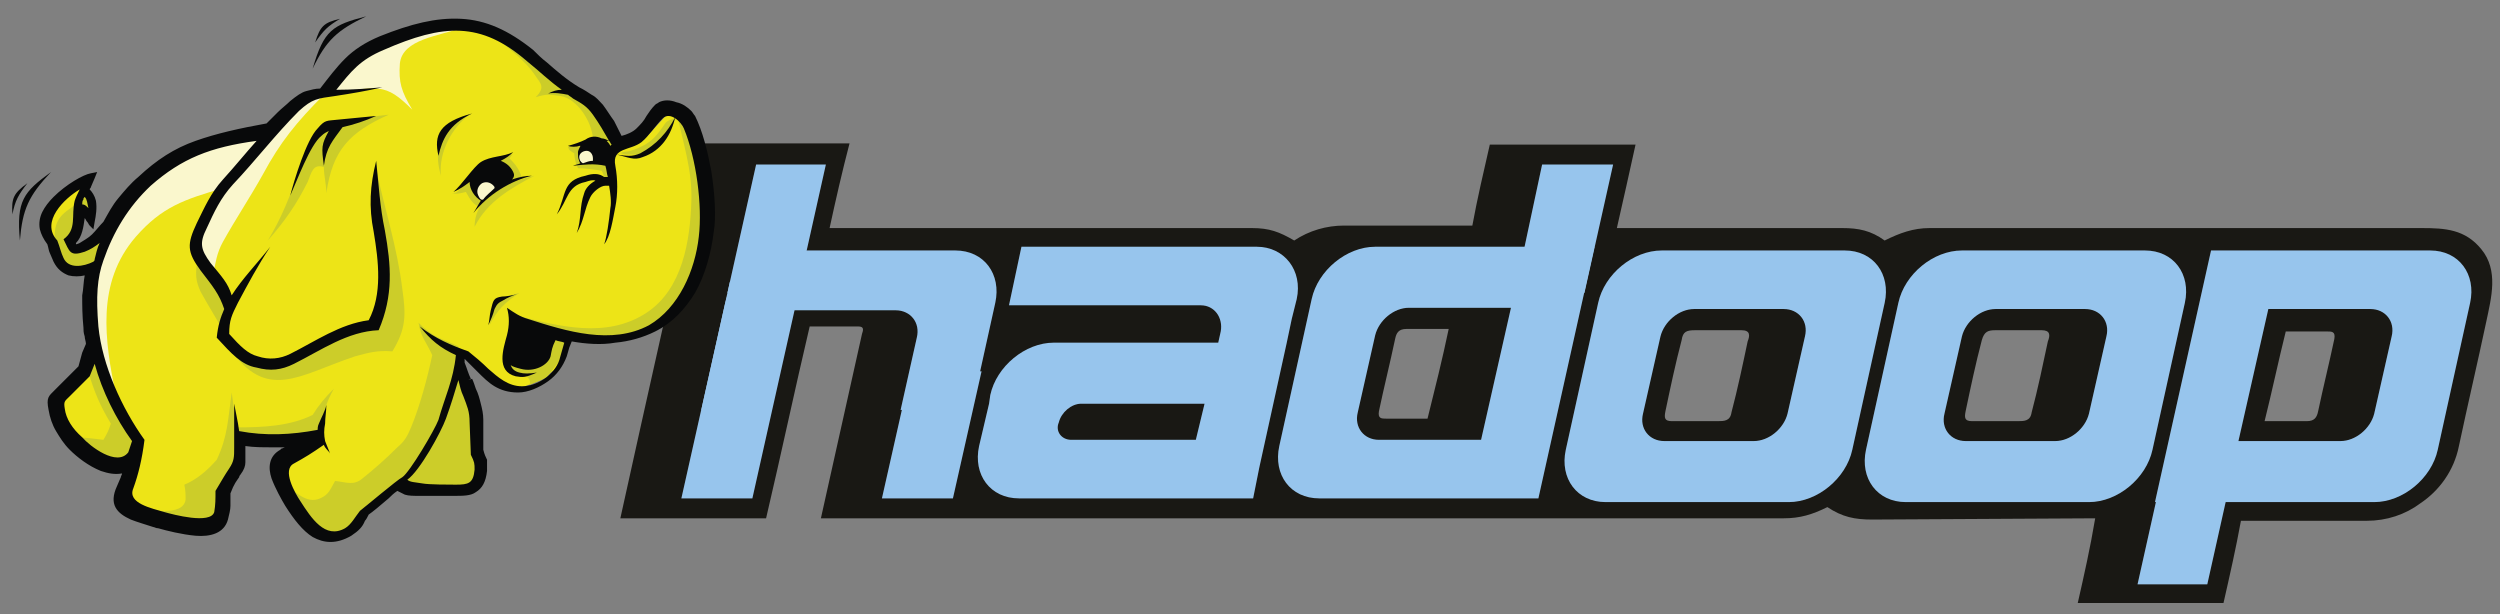
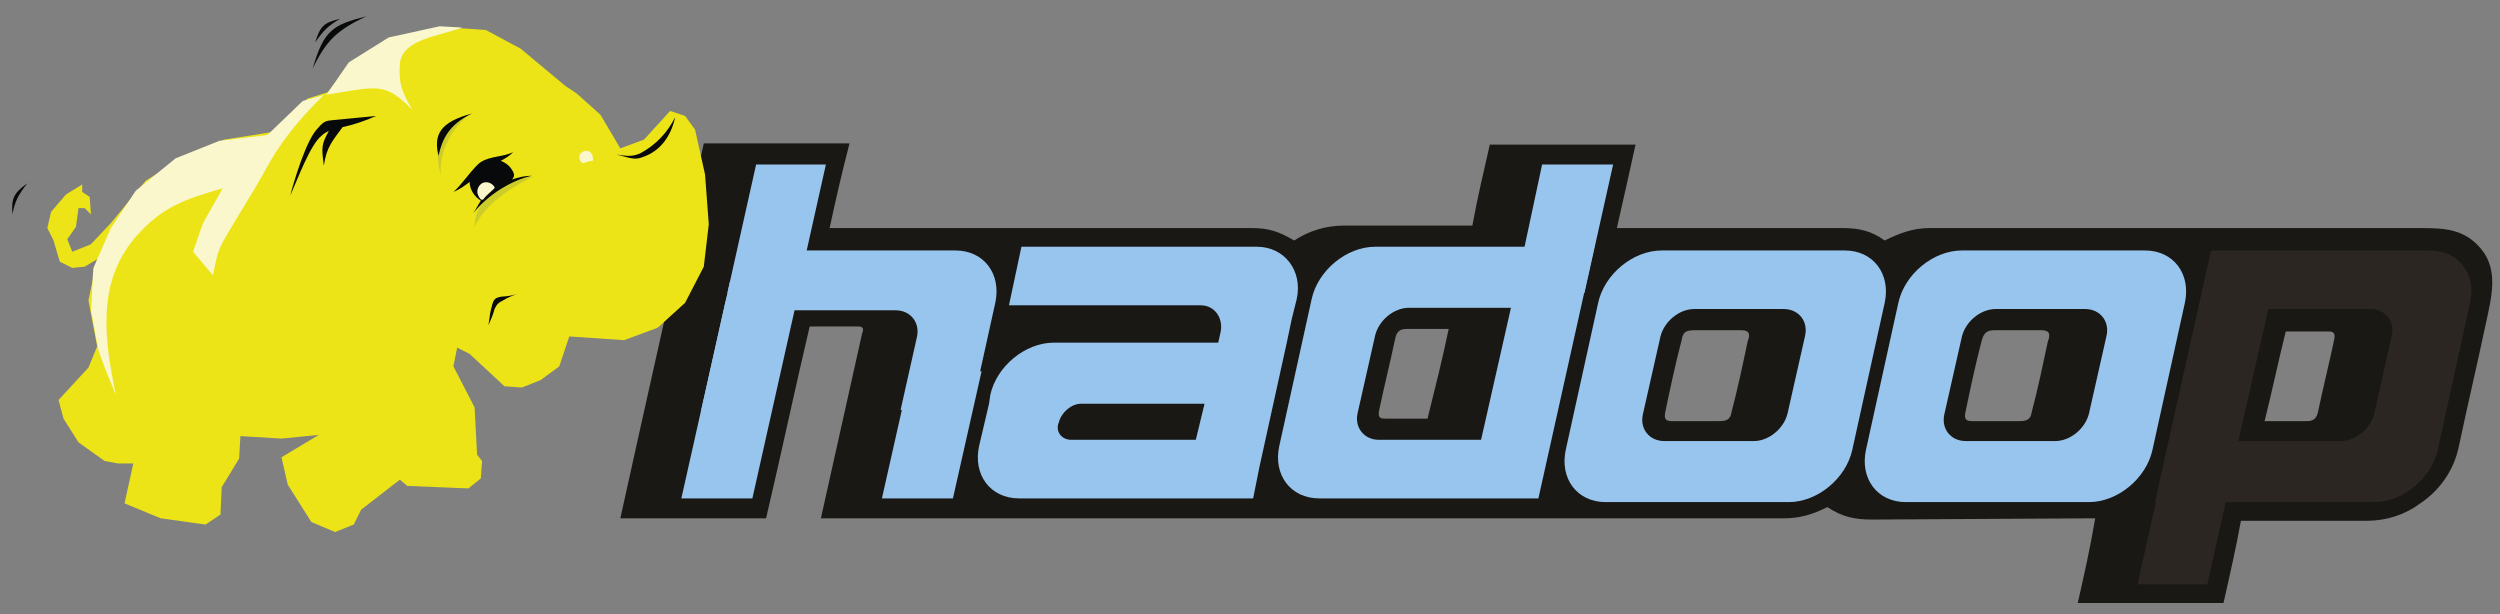
<svg xmlns="http://www.w3.org/2000/svg" width="118" height="29" viewBox="0 0 118 29" fill="none">
  <rect x="0" y="0" width="118" height="29" fill="#808080" stroke="none" />
  <path fill-rule="evenodd" clip-rule="evenodd" d="M98.07 28.462C100.363 28.462 102.656 28.462 104.949 28.462C105.243 27.168 105.537 25.875 105.772 24.581C107.712 24.581 109.77 24.581 111.71 24.581C112.651 24.581 113.533 24.287 114.238 23.758C115.12 23.17 115.826 22.23 116.061 21.054C116.472 19.113 116.943 17.114 117.354 15.174C117.589 14.057 117.942 12.764 117.119 11.764C116.355 10.823 115.414 10.765 114.297 10.765C106.536 10.765 98.834 10.765 91.073 10.765C90.309 10.765 89.662 11 88.956 11.352C88.31 10.882 87.722 10.765 86.957 10.765C83.43 10.765 79.843 10.765 76.316 10.765C76.609 9.471 76.903 8.178 77.198 6.825C74.904 6.825 72.612 6.825 70.319 6.825C70.025 8.119 69.731 9.354 69.495 10.647C67.496 10.647 65.439 10.647 63.44 10.647C62.616 10.647 61.793 10.882 61.088 11.352C60.382 10.941 59.912 10.765 59.089 10.765C52.445 10.765 45.801 10.765 39.157 10.765C39.451 9.412 39.745 8.119 40.098 6.767C37.805 6.767 35.512 6.767 33.219 6.767C31.925 12.646 30.573 18.584 29.28 24.464C31.573 24.464 33.866 24.464 36.159 24.464C36.864 21.465 37.511 18.408 38.217 15.409C38.981 15.409 39.745 15.409 40.51 15.409C40.803 15.409 40.745 15.586 40.686 15.762C40.039 18.643 39.392 21.583 38.746 24.464C53.915 24.464 69.025 24.464 84.194 24.464C84.958 24.464 85.546 24.287 86.252 23.935C86.957 24.405 87.545 24.523 88.368 24.523L98.893 24.464C98.657 25.875 98.364 27.168 98.07 28.462ZM68.378 15.527C67.731 15.527 67.026 15.527 66.379 15.527C66.026 15.527 65.909 15.703 65.85 15.997C65.615 17.114 65.321 18.29 65.086 19.407C65.027 19.76 65.203 19.76 65.439 19.76C66.085 19.76 66.732 19.76 67.379 19.76C67.731 18.349 68.084 16.938 68.378 15.527ZM80.02 15.586C80.725 15.586 81.49 15.586 82.195 15.586C82.607 15.586 82.607 15.821 82.489 16.115C82.254 17.232 82.019 18.349 81.725 19.466C81.666 19.878 81.372 19.878 81.078 19.878C80.372 19.878 79.608 19.878 78.903 19.878C78.55 19.878 78.55 19.701 78.609 19.407C78.844 18.29 79.079 17.173 79.373 16.056C79.432 15.645 79.608 15.586 80.02 15.586ZM94.189 15.586C94.895 15.586 95.6 15.586 96.365 15.586C96.776 15.586 96.776 15.821 96.659 16.115C96.423 17.232 96.188 18.349 95.894 19.466C95.835 19.878 95.541 19.878 95.247 19.878C94.542 19.878 93.778 19.878 93.072 19.878C92.719 19.878 92.719 19.701 92.778 19.407C93.013 18.29 93.248 17.173 93.542 16.056C93.66 15.645 93.836 15.586 94.189 15.586ZM106.889 19.878C107.536 19.878 108.241 19.878 108.888 19.878C109.241 19.878 109.358 19.701 109.417 19.407C109.652 18.29 109.946 17.114 110.181 15.997C110.24 15.645 110.064 15.645 109.829 15.645C109.182 15.645 108.535 15.645 107.888 15.645C107.536 17.056 107.242 18.467 106.889 19.878Z" fill="#191814" />
  <path fill-rule="evenodd" clip-rule="evenodd" d="M78.432 11.823H87.075C88.427 11.823 89.251 12.94 88.957 14.292L87.428 21.23C87.134 22.582 85.782 23.699 84.429 23.699H75.787C74.434 23.699 73.611 22.582 73.905 21.23L75.434 14.292C75.728 12.94 77.08 11.823 78.432 11.823ZM79.961 14.586H84.194C84.9 14.586 85.37 15.174 85.194 15.88L84.371 19.525C84.194 20.23 83.489 20.818 82.783 20.818H78.55C77.844 20.818 77.374 20.23 77.55 19.525L78.374 15.88C78.55 15.174 79.255 14.586 79.961 14.586Z" fill="#2B2622" />
  <path fill-rule="evenodd" clip-rule="evenodd" d="M92.602 11.823H101.245C102.597 11.823 103.42 12.94 103.126 14.292L101.597 21.23C101.303 22.582 99.951 23.699 98.599 23.699H89.956C88.604 23.699 87.781 22.582 88.075 21.23L89.603 14.292C89.897 12.94 91.249 11.823 92.602 11.823ZM94.189 14.586H98.422C99.128 14.586 99.598 15.174 99.422 15.88L98.599 19.525C98.422 20.23 97.717 20.818 97.011 20.818H92.778C92.073 20.818 91.602 20.23 91.779 19.525L92.602 15.88C92.778 15.174 93.484 14.586 94.189 14.586Z" fill="#2B2622" />
  <path fill-rule="evenodd" clip-rule="evenodd" d="M104.361 11.823H114.708C116.061 11.823 116.884 12.94 116.59 14.292L115.061 21.23C114.767 22.582 113.415 23.699 112.063 23.699H101.715L104.361 11.823ZM107.065 14.586H111.886C112.592 14.586 113.062 15.174 112.886 15.88L112.063 19.525C111.886 20.23 111.181 20.818 110.475 20.818H105.654L107.065 14.586Z" fill="#2B2622" />
  <path fill-rule="evenodd" clip-rule="evenodd" d="M100.892 27.58L102.244 21.524H105.536L104.184 27.58H100.892Z" fill="#2B2622" />
  <path fill-rule="evenodd" clip-rule="evenodd" d="M72.612 23.523H62.264C60.911 23.523 60.088 22.406 60.382 21.054L61.911 14.116C62.205 12.764 63.557 11.647 64.909 11.647H75.257L72.612 23.523ZM69.907 20.76H65.086C64.38 20.76 63.91 20.172 64.086 19.466L64.909 15.821C65.086 15.116 65.791 14.527 66.497 14.527H71.318L69.907 20.76Z" fill="#2B2622" />
  <path fill-rule="evenodd" clip-rule="evenodd" d="M76.139 7.766L74.787 13.822H71.495L72.788 7.766H76.139Z" fill="#2B2622" />
  <path fill-rule="evenodd" clip-rule="evenodd" d="M37.217 11.823H45.096C46.448 11.823 47.271 12.94 46.977 14.292L45.86 19.349H42.509L43.273 15.938C43.449 15.233 42.979 14.645 42.273 14.645H37.394C36.688 14.645 37.335 15.233 37.158 15.938L36.394 19.349H33.102L34.219 14.351C34.513 12.94 35.865 11.823 37.217 11.823Z" fill="#2B2622" />
  <path fill-rule="evenodd" clip-rule="evenodd" d="M32.161 23.523L34.454 13.293H37.805L35.512 23.523H32.161Z" fill="#2B2622" />
  <path fill-rule="evenodd" clip-rule="evenodd" d="M34.336 13.822L35.689 7.766H38.981L37.629 13.822H34.336Z" fill="#2B2622" />
  <path fill-rule="evenodd" clip-rule="evenodd" d="M41.627 23.523L42.979 17.526H46.33L44.978 23.523H41.627Z" fill="#2B2622" />
  <path fill-rule="evenodd" clip-rule="evenodd" d="M59.148 23.523H48.094C46.742 23.523 45.919 22.406 46.213 21.054L46.683 19.055L46.742 18.643C47.036 17.291 48.388 16.174 49.74 16.174H57.501L57.619 15.645C57.736 14.998 57.325 14.41 56.678 14.41H47.624L48.212 11.647H59.324C60.617 11.647 61.499 12.764 61.205 14.116L60.97 15.057L60.735 16.174L59.442 22.053L59.148 23.523ZM50.564 20.76H56.443L56.855 19.055H51.093H51.034C50.564 19.055 50.093 19.466 49.976 19.937C49.799 20.348 50.093 20.76 50.564 20.76Z" fill="#2B2622" />
  <path fill-rule="evenodd" clip-rule="evenodd" d="M78.432 11.823H87.075C88.427 11.823 89.251 12.94 88.957 14.292L87.428 21.23C87.134 22.582 85.782 23.699 84.429 23.699H75.787C74.434 23.699 73.611 22.582 73.905 21.23L75.434 14.292C75.728 12.94 77.08 11.823 78.432 11.823ZM79.961 14.586H84.194C84.9 14.586 85.37 15.174 85.194 15.88L84.371 19.525C84.194 20.23 83.489 20.818 82.783 20.818H78.55C77.844 20.818 77.374 20.23 77.55 19.525L78.374 15.88C78.55 15.174 79.255 14.586 79.961 14.586Z" fill="#97C5ED" />
  <path fill-rule="evenodd" clip-rule="evenodd" d="M92.602 11.823H101.245C102.597 11.823 103.42 12.94 103.126 14.292L101.597 21.23C101.303 22.582 99.951 23.699 98.599 23.699H89.956C88.604 23.699 87.781 22.582 88.075 21.23L89.603 14.292C89.897 12.94 91.249 11.823 92.602 11.823ZM94.189 14.586H98.422C99.128 14.586 99.598 15.174 99.422 15.88L98.599 19.525C98.422 20.23 97.717 20.818 97.011 20.818H92.778C92.073 20.818 91.602 20.23 91.779 19.525L92.602 15.88C92.778 15.174 93.484 14.586 94.189 14.586Z" fill="#97C5ED" />
-   <path fill-rule="evenodd" clip-rule="evenodd" d="M104.361 11.823H114.708C116.061 11.823 116.884 12.94 116.59 14.292L115.061 21.23C114.767 22.582 113.415 23.699 112.063 23.699H101.715L104.361 11.823ZM107.065 14.586H111.886C112.592 14.586 113.062 15.174 112.886 15.88L112.063 19.525C111.886 20.23 111.181 20.818 110.475 20.818H105.654L107.065 14.586Z" fill="#97C5ED" />
-   <path fill-rule="evenodd" clip-rule="evenodd" d="M100.892 27.58L102.244 21.524H105.536L104.184 27.58H100.892Z" fill="#97C5ED" />
  <path fill-rule="evenodd" clip-rule="evenodd" d="M72.612 23.523H62.264C60.911 23.523 60.088 22.406 60.382 21.054L61.911 14.116C62.205 12.764 63.557 11.647 64.909 11.647H75.257L72.612 23.523ZM69.907 20.76H65.086C64.38 20.76 63.91 20.172 64.086 19.466L64.909 15.821C65.086 15.116 65.791 14.527 66.497 14.527H71.318L69.907 20.76Z" fill="#97C5ED" />
  <path fill-rule="evenodd" clip-rule="evenodd" d="M76.139 7.766L74.787 13.822H71.495L72.788 7.766H76.139Z" fill="#97C5ED" />
  <path fill-rule="evenodd" clip-rule="evenodd" d="M37.217 11.823H45.096C46.448 11.823 47.271 12.94 46.977 14.292L45.86 19.349H42.509L43.273 15.938C43.449 15.233 42.979 14.645 42.273 14.645H37.394C36.688 14.645 37.335 15.233 37.158 15.938L36.394 19.349H33.102L34.219 14.351C34.513 12.94 35.865 11.823 37.217 11.823Z" fill="#97C5ED" />
  <path fill-rule="evenodd" clip-rule="evenodd" d="M32.161 23.523L34.454 13.293H37.805L35.512 23.523H32.161Z" fill="#97C5ED" />
  <path fill-rule="evenodd" clip-rule="evenodd" d="M34.336 13.822L35.689 7.766H38.981L37.629 13.822H34.336Z" fill="#97C5ED" />
  <path fill-rule="evenodd" clip-rule="evenodd" d="M41.627 23.523L42.979 17.526H46.33L44.978 23.523H41.627Z" fill="#97C5ED" />
  <path fill-rule="evenodd" clip-rule="evenodd" d="M59.148 23.523H48.094C46.742 23.523 45.919 22.406 46.213 21.054L46.683 19.055L46.742 18.643C47.036 17.291 48.388 16.174 49.74 16.174H57.501L57.619 15.645C57.736 14.998 57.325 14.41 56.678 14.41H47.624L48.212 11.647H59.324C60.617 11.647 61.499 12.764 61.205 14.116L60.97 15.057L60.735 16.174L59.442 22.053L59.148 23.523ZM50.564 20.76H56.443L56.855 19.055H51.093H51.034C50.564 19.055 50.093 19.466 49.976 19.937C49.799 20.348 50.093 20.76 50.564 20.76Z" fill="#97C5ED" />
  <path d="M12.817 6.237L10.583 6.59L8.584 7.472L6.879 8.53L5.232 10.53L4.292 11.529L3.41 11.882L3.175 11.294L3.586 10.706L3.704 9.824H3.998L4.292 10.118L4.233 9.295L3.88 9.06V8.707L3.116 9.177L2.41 10L2.234 10.765L2.528 11.353L2.822 12.352L3.41 12.646L3.998 12.587L4.586 12.235L4.174 14.175L4.586 16.35L4.174 17.35L2.763 18.878L2.998 19.76L3.704 20.877L4.938 21.759L5.585 21.877H6.291L5.879 23.758L7.584 24.464L9.701 24.758L10.406 24.287L10.465 22.994L11.288 21.642L11.347 20.583L13.287 20.701L15.051 20.525L13.287 21.583L13.581 22.876L14.698 24.64L15.816 25.111L16.697 24.758L17.05 24.052L18.873 22.641L19.226 22.935L22.107 23.053L22.694 22.582L22.753 21.759L22.518 21.465L22.401 19.231L21.401 17.291L21.577 16.409L22.165 16.703L23.811 18.232L24.635 18.29L25.517 17.938L26.398 17.291L26.869 15.88L29.456 16.056L31.043 15.468L32.337 14.292L33.219 12.587L33.454 10.588L33.278 8.236L32.807 6.12L32.337 5.473L31.631 5.238L30.397 6.59L29.279 7.002L28.339 5.414L27.222 4.415L26.692 4.062L24.576 2.298L22.93 1.416L21.225 1.299L19.284 1.651L17.579 2.298L16.403 3.239L15.463 4.356L14.522 4.65L12.817 6.237Z" fill="#EDE417" />
  <path d="M6.409 11.176C4.527 13.352 4.939 16.056 5.468 18.643C5.174 17.938 4.88 17.232 4.645 16.526L4.292 14.645C4.351 13.998 4.351 13.293 4.41 12.646L5.233 10.765L6.409 9.001L8.29 7.472L10.348 6.649L12.758 6.355L10.524 8.883C8.702 9.412 7.643 9.765 6.409 11.176Z" fill="#FAF7CD" />
  <path d="M15.286 4.474C13.993 5.767 13.228 6.708 12.405 8.237C11.817 9.295 11.112 10.353 10.524 11.412C10.23 11.941 10.171 12.411 10.053 12.999L9.113 11.882C9.289 11.412 9.407 11 9.583 10.53L11.112 7.825L14.287 4.768C14.639 4.65 14.992 4.591 15.286 4.474ZM21.812 1.299C20.754 1.71 18.99 1.828 18.873 3.004C18.814 3.886 18.931 4.297 19.461 5.179C18.167 3.886 17.873 4.062 15.404 4.474L16.462 2.945L18.344 1.769L20.754 1.24L21.812 1.299Z" fill="#FAF7CD" />
-   <path d="M24.693 17.644C25.046 17.879 25.046 17.996 24.987 18.173C25.281 18.055 25.517 17.938 25.811 17.82L26.34 17.114L26.751 16.115L26.222 15.703L23.988 15.997C23.929 16.174 23.87 16.291 23.811 16.468C23.811 16.703 23.87 16.879 23.87 17.114C23.929 17.232 23.988 17.35 24.105 17.467C24.223 17.526 24.341 17.585 24.458 17.644C24.517 17.644 24.635 17.644 24.693 17.644ZM24.517 13.822C23.4 14.116 23.4 14.234 23.106 15.351C23.459 14.645 23.811 14.292 24.517 13.822ZM31.925 5.532C31.749 5.65 31.514 5.65 31.396 5.826C31.102 6.237 30.926 6.531 30.455 6.825C30.22 6.943 29.985 7.061 29.75 7.119C29.573 7.178 29.456 7.119 29.279 7.237C29.397 7.237 29.456 7.296 29.573 7.296H30.22L31.043 6.825L31.514 6.355L31.925 5.532ZM14.11 8.06C13.699 9.236 13.287 10.294 12.64 11.353C13.464 10.412 13.993 9.648 14.522 8.589C14.698 8.178 14.757 7.707 15.286 7.884C15.286 8.295 15.404 8.707 15.404 9.118C15.698 7.061 16.521 6.237 18.344 5.414L16.756 5.591L15.286 5.944L14.581 7.002L14.11 8.06ZM17.756 8.001C18.167 9.883 18.755 11.705 18.99 13.646C19.167 14.88 19.167 15.527 18.52 16.585C17.814 16.527 17.403 16.644 16.756 16.82C14.11 17.703 12.582 18.996 10.818 16.409L12.523 17.232C12.934 17.173 13.346 17.056 13.758 16.997C14.463 16.585 15.169 16.174 15.933 15.762L17.638 15.409L18.167 13.117L17.756 10.118C17.756 9.648 17.697 9.177 17.697 8.707C17.697 8.413 17.697 8.237 17.756 8.001ZM22.342 19.701C22.107 21.23 22.871 22.053 22.577 22.524C22.518 22.641 22.4 22.876 22.224 22.935C21.754 23.17 21.107 22.876 21.048 22.994H19.52L18.931 22.759L19.872 21.642C20.166 20.995 20.46 20.289 20.813 19.643L21.401 17.585H21.695L22.342 19.701Z" fill="#CCCD29" />
-   <path d="M19.755 15.233C19.872 15.939 20.108 16.115 20.402 16.762C20.166 17.879 19.814 19.172 19.402 20.172C19.226 20.583 19.108 20.819 18.755 21.113C18.226 21.642 17.697 22.112 17.109 22.582C16.698 22.935 16.345 22.759 15.816 22.7C15.58 23.111 15.522 23.347 15.11 23.523C14.463 23.817 13.875 23.17 13.405 22.759C13.758 23.347 14.111 23.876 14.522 24.464C14.757 24.699 15.051 24.934 15.287 25.169L15.933 25.287L16.756 24.758C16.933 24.464 17.05 24.17 17.227 23.935C17.521 23.7 17.873 23.464 18.167 23.229C18.579 22.876 18.932 22.582 19.343 22.23L20.049 21.171L20.696 19.937C20.99 19.113 21.284 18.232 21.578 17.35C21.578 16.997 21.636 16.703 21.636 16.35C21.284 16.174 20.931 16.056 20.578 15.88C20.284 15.703 19.99 15.468 19.755 15.233ZM11.23 20.172C12.405 20.172 13.699 20.113 14.757 19.584C15.051 19.113 15.345 18.761 15.757 18.349C15.404 18.996 15.287 19.349 15.228 20.113L14.875 20.642C13.993 20.642 13.052 20.701 12.17 20.701C11.876 20.642 11.582 20.642 11.288 20.583C11.23 20.524 11.23 20.524 11.171 20.466C11.23 20.407 11.23 20.289 11.23 20.172ZM11.053 19.349L10.936 18.526C10.759 19.76 10.759 20.583 10.23 21.7C9.819 22.171 9.289 22.641 8.701 22.876C8.76 23.17 8.76 23.347 8.76 23.582C8.643 24.405 7.055 24.052 6.408 23.993L9.583 24.817L10.289 24.523C10.348 24.052 10.465 23.582 10.524 23.17L11.171 21.936L11.288 21.171L11.053 19.349ZM9.289 12.411C9.231 12.999 9.231 13.234 9.466 13.763C9.819 14.41 10.23 15.057 10.583 15.703L10.7 14.351C10.23 13.763 9.76 13.058 9.289 12.411ZM4.468 16.938C4.351 17.173 4.292 17.35 4.174 17.585C4.468 18.526 4.703 19.113 5.233 19.995C5.115 20.348 5.056 20.466 4.88 20.76C4.409 20.701 3.998 20.642 3.528 20.642C4.057 21.054 4.586 21.465 5.115 21.877C5.35 21.818 5.644 21.759 5.879 21.759L6.644 20.995L5.468 19.231C5.115 18.467 4.762 17.702 4.468 16.938ZM31.925 5.238C32.219 6.708 32.69 8.001 32.631 9.53C32.572 11.353 32.219 13.646 30.514 14.763C28.633 15.997 26.399 15.409 24.341 14.88L26.869 15.939C27.633 15.997 28.456 15.997 29.221 16.056C29.75 15.88 30.279 15.762 30.808 15.586C31.22 15.233 31.631 14.88 32.043 14.527L32.984 12.528L33.336 10.236C33.219 9.471 33.16 8.707 33.042 8.001L32.513 5.767C32.396 5.591 32.16 5.414 31.925 5.238ZM3.704 9.589C2.822 10.118 2.528 10.412 2.587 11.411L2.822 12.352L3.234 12.587L3.704 12.705L4.527 12.528C4.645 12.117 4.821 11.646 4.939 11.235L3.763 11.823H3.469C3.351 11.646 3.292 11.529 3.175 11.353L3.528 10.823L3.704 9.824C3.763 9.824 3.88 9.883 3.939 9.883C4.057 9.941 4.115 10.059 4.233 10.118L4.174 9.589L3.998 9.236C3.939 9.177 3.88 9.118 3.821 9.06L3.704 9.589ZM22.989 1.416C23.753 2.122 24.694 2.71 25.282 3.592C25.517 3.944 25.752 4.121 25.282 4.591C25.811 4.415 25.987 4.474 26.457 4.532C27.222 4.65 27.927 5.708 27.986 6.531C27.986 6.59 27.751 6.767 27.163 6.943C27.163 6.943 26.81 6.884 26.81 6.943C26.869 7.119 26.928 7.119 27.104 7.237C27.104 7.413 27.163 7.707 27.281 7.942C27.633 7.942 28.045 8.001 28.398 8.06C28.515 8.236 28.515 8.472 28.515 8.648L28.927 8.589C28.868 8.236 28.868 7.942 28.809 7.59C28.927 7.355 29.044 7.178 29.162 6.943L28.633 5.708C28.28 5.356 27.927 5.062 27.575 4.709H27.457C27.045 4.474 26.693 4.238 26.281 4.003L24.341 2.416L22.989 1.416ZM24.223 7.237C24.165 7.296 24.106 7.413 24.047 7.472C24.341 7.766 24.517 8.001 24.635 8.413C24.282 8.589 23.929 8.766 23.576 8.942L22.695 9.824C22.283 9.589 22.224 9.471 21.989 9.06C21.754 9.118 21.578 9.177 21.342 9.118C21.46 9.118 21.519 9.118 21.636 9.001L22.224 8.413C22.577 8.178 22.93 7.884 23.224 7.649L23.87 7.413C23.988 7.355 24.165 7.296 24.223 7.237Z" fill="#CCCD29" />
  <path d="M25.223 8.295C24.106 8.883 22.988 9.53 22.401 10.706C22.401 9.236 23.929 8.589 25.223 8.295ZM22.165 5.414C21.342 6.002 20.696 7.178 20.813 8.295C20.519 7.296 20.637 6.355 21.46 5.708C21.578 5.65 21.754 5.591 21.871 5.473C21.989 5.473 22.107 5.414 22.165 5.414Z" fill="#CCCD29" />
-   <path d="M33.571 8.06C33.395 7.119 33.16 6.179 32.807 5.473C32.748 5.414 32.689 5.297 32.631 5.238C32.454 5.062 32.219 4.885 31.925 4.826C31.631 4.709 31.337 4.709 31.102 4.826C31.043 4.885 30.984 4.885 30.926 4.944C30.749 5.12 30.632 5.297 30.514 5.473C30.396 5.708 30.22 5.885 30.044 6.061C29.867 6.237 29.573 6.355 29.338 6.414C29.221 6.179 29.103 5.943 28.985 5.708C28.809 5.473 28.633 5.179 28.456 4.944C28.28 4.768 28.162 4.591 27.927 4.474C27.751 4.356 27.574 4.238 27.339 4.121C26.751 3.768 26.281 3.356 25.811 2.945C25.575 2.769 25.34 2.533 25.164 2.357C23.988 1.416 22.93 0.946 21.754 0.887C20.578 0.828 19.402 1.122 17.932 1.71C17.226 2.004 16.697 2.357 16.286 2.769C15.874 3.18 15.521 3.65 15.11 4.18C14.875 4.18 14.698 4.238 14.463 4.297C14.228 4.356 13.993 4.532 13.699 4.768C13.522 4.944 13.287 5.12 13.111 5.297C12.934 5.473 12.758 5.649 12.582 5.826C11.288 6.061 10.23 6.296 9.23 6.649C8.231 7.002 7.408 7.531 6.526 8.354C6.173 8.648 5.879 9.001 5.585 9.354C5.291 9.706 5.115 10.059 4.88 10.471C4.703 10.647 4.527 10.882 4.35 11.059C4.174 11.235 3.939 11.352 3.762 11.47C3.645 11.529 3.586 11.529 3.586 11.529C3.586 11.529 3.586 11.529 3.586 11.47C3.88 11.176 3.939 10.706 3.998 10.294C4.056 10.353 4.056 10.412 4.115 10.471C4.174 10.529 4.174 10.588 4.233 10.647L4.409 10.823L4.468 10.471C4.527 10.177 4.586 9.824 4.527 9.471C4.468 9.236 4.35 9.06 4.233 8.942C4.233 8.883 4.292 8.883 4.292 8.824C4.35 8.707 4.409 8.53 4.468 8.413L4.586 8.119L4.292 8.178C3.939 8.236 3.116 8.707 2.528 9.295C2.293 9.53 2.116 9.765 1.999 10C1.881 10.235 1.822 10.529 1.881 10.823C1.94 11.059 2.057 11.294 2.234 11.529C2.293 11.705 2.293 11.823 2.351 11.941C2.41 12.058 2.469 12.235 2.528 12.352C2.704 12.705 2.939 12.881 3.233 12.999C3.468 13.058 3.762 13.058 3.998 12.999C3.939 13.293 3.939 13.646 3.88 13.94C3.88 14.41 3.88 14.88 3.939 15.468C3.939 15.586 3.939 15.703 3.998 15.88C3.998 15.997 4.056 16.115 4.056 16.233C3.998 16.35 3.939 16.526 3.88 16.644L3.704 17.291L3.175 17.82C2.998 17.996 2.881 18.114 2.704 18.29C2.704 18.29 2.645 18.349 2.587 18.408C2.293 18.702 2.175 18.761 2.293 19.349C2.351 19.701 2.469 20.054 2.645 20.348C2.822 20.642 2.998 20.936 3.292 21.23C3.645 21.583 4.174 21.994 4.762 22.23C5.115 22.347 5.409 22.406 5.761 22.347C5.761 22.406 5.703 22.465 5.703 22.523C5.644 22.641 5.585 22.817 5.526 22.935C5.115 23.817 5.526 24.229 6.173 24.523C6.467 24.64 6.879 24.758 7.231 24.875C7.29 24.875 7.349 24.934 7.467 24.934C7.878 25.052 8.584 25.228 9.23 25.287C9.936 25.346 10.583 25.169 10.759 24.523C10.818 24.287 10.877 24.052 10.877 23.876C10.877 23.699 10.877 23.523 10.877 23.288C11.053 22.817 11.171 22.7 11.288 22.523C11.288 22.465 11.347 22.406 11.347 22.406C11.523 22.171 11.582 21.994 11.582 21.818C11.582 21.642 11.582 21.465 11.582 21.171C11.582 21.171 11.582 21.113 11.582 21.054C11.994 21.113 12.405 21.113 12.817 21.113C13.052 21.113 13.228 21.113 13.464 21.113C13.405 21.113 13.346 21.171 13.287 21.171L13.228 21.23C12.699 21.524 12.64 22.053 12.817 22.582C12.993 23.053 13.287 23.582 13.464 23.876C13.875 24.523 14.287 25.052 14.757 25.346C15.286 25.64 15.874 25.698 16.58 25.287C16.933 25.052 17.109 24.875 17.226 24.581C17.285 24.523 17.344 24.405 17.403 24.287C17.579 24.17 17.932 23.876 18.343 23.523C18.461 23.405 18.579 23.288 18.755 23.17C18.873 23.229 18.99 23.288 19.108 23.347C19.284 23.405 19.519 23.405 19.813 23.405C20.049 23.405 20.695 23.405 21.107 23.405C21.224 23.405 21.342 23.405 21.401 23.405C21.871 23.405 22.224 23.405 22.459 23.229C22.753 23.053 22.93 22.759 22.988 22.23C22.988 21.994 22.988 21.877 22.988 21.7C22.93 21.583 22.871 21.465 22.812 21.23C22.812 20.995 22.812 20.76 22.812 20.524C22.812 20.289 22.812 20.054 22.812 19.819C22.812 19.525 22.753 19.29 22.694 19.055C22.636 18.82 22.577 18.584 22.459 18.349C22.4 18.173 22.342 17.996 22.283 17.879L22.106 17.938L22.224 17.879C22.106 17.644 22.048 17.408 21.93 17.114C21.93 17.056 21.93 16.997 21.93 16.938L22.165 17.173L22.518 17.526C22.812 17.82 23.047 18.055 23.341 18.232C23.635 18.408 23.988 18.526 24.458 18.526C24.928 18.526 25.458 18.29 25.869 17.996C26.281 17.702 26.575 17.291 26.751 16.82L26.869 16.409L26.986 16.115C27.633 16.233 28.397 16.291 29.044 16.174C29.691 16.115 30.338 15.938 30.926 15.645C31.749 15.233 32.337 14.586 32.807 13.822C33.277 12.999 33.571 11.941 33.689 10.941C33.806 10.294 33.748 9.177 33.571 8.06ZM24.928 15.057C24.517 14.939 24.282 14.763 23.929 14.527C24.047 14.939 24.047 15.351 23.929 15.821C23.753 16.468 23.4 17.526 24.341 17.761C24.693 17.82 24.811 17.82 25.34 17.585C24.928 17.644 24.752 17.644 24.517 17.585C24.282 17.526 24.164 17.408 24.105 17.232C24.164 17.291 24.341 17.35 24.576 17.408C25.223 17.585 25.869 17.232 25.987 16.82C26.046 16.526 26.046 16.409 26.222 16.056C26.34 16.115 26.516 16.115 26.634 16.174L26.398 16.997C26.163 17.702 25.34 18.232 24.635 18.232C23.988 18.232 23.517 17.82 23.047 17.408C22.753 17.114 22.4 16.82 22.106 16.585C21.283 16.291 20.578 15.997 19.813 15.409C20.343 16.056 20.754 16.409 21.518 16.762C21.401 17.938 20.989 18.761 20.695 19.819C20.519 20.289 19.343 22.288 18.99 22.523C18.755 22.641 17.226 23.935 16.991 24.111C16.756 24.405 16.58 24.758 16.286 24.934C15.345 25.463 14.698 24.464 14.169 23.641C13.934 23.288 13.287 22.171 13.875 21.877C14.404 21.583 14.698 21.406 15.286 20.995C15.345 21.171 15.521 21.289 15.58 21.406L15.345 20.819C15.286 20.524 15.286 20.289 15.345 19.995C15.345 19.701 15.404 19.407 15.404 19.113C15.345 19.407 15.169 19.701 15.051 19.995C14.992 20.113 14.992 20.23 14.992 20.289C13.758 20.524 12.523 20.583 11.288 20.348C11.229 19.878 11.112 19.407 11.053 19.055C11.053 19.466 11.053 20.524 11.053 21.113C11.053 21.583 11.053 21.759 10.818 22.112C10.583 22.465 10.524 22.582 10.171 23.17C10.171 23.582 10.171 23.817 10.112 24.17C9.936 24.758 8.172 24.287 7.76 24.17C7.173 23.993 5.997 23.758 6.291 23.053C6.526 22.406 6.702 21.7 6.82 20.76C5.761 19.29 4.821 17.232 4.644 15.409C4.527 13.998 4.586 13.116 4.88 12.293C5.35 10.941 6.055 9.765 7.114 8.766C8.584 7.472 9.936 6.943 12.111 6.649C11.582 7.237 11.112 7.825 10.524 8.472C9.936 9.118 9.642 9.824 9.289 10.529C8.819 11.529 8.819 11.882 9.466 12.764C10.053 13.528 10.348 13.881 10.583 14.586C10.406 14.998 10.289 15.351 10.23 15.938C10.935 16.703 11.406 17.232 12.111 17.35C12.758 17.526 13.287 17.467 13.875 17.173C15.169 16.526 16.403 15.645 17.873 15.586C18.579 13.94 18.461 12.528 18.167 10.882C17.932 9.765 17.873 8.707 17.756 7.59C17.462 8.766 17.403 9.765 17.638 10.941C17.873 12.352 18.05 13.881 17.403 15.115C16.05 15.292 14.875 16.115 13.699 16.703C13.228 16.938 12.699 16.997 12.17 16.82C11.7 16.703 11.347 16.35 10.818 15.762C10.818 15.115 10.935 14.88 11.229 14.292C11.7 13.41 12.17 12.528 12.758 11.646C12.111 12.47 11.465 13.116 10.935 13.94C10.759 13.352 10.465 13.058 9.936 12.411C9.466 11.764 9.407 11.47 9.76 10.765C10.112 10 10.406 9.354 10.994 8.707C12.053 7.59 12.993 6.355 14.11 5.238C14.757 4.65 14.992 4.65 15.815 4.532C16.58 4.415 17.285 4.297 18.05 4.121C17.344 4.18 16.639 4.238 15.874 4.238C16.58 3.356 16.991 2.827 18.108 2.357C20.93 1.122 22.694 1.005 24.87 2.886C25.458 3.356 25.928 3.827 26.516 4.238C26.281 4.238 26.104 4.297 25.869 4.415C26.163 4.356 26.516 4.415 26.81 4.474C26.869 4.532 26.986 4.591 27.045 4.65C27.457 4.885 27.692 5.003 27.986 5.414C28.28 5.826 28.515 6.237 28.75 6.649C28.633 6.59 28.515 6.531 28.397 6.531C28.162 6.414 27.868 6.414 27.633 6.59C27.398 6.708 27.045 6.825 26.81 6.884C26.928 6.943 27.221 6.943 27.339 6.884H27.398C27.339 7.002 27.28 7.119 27.28 7.178C27.28 7.354 27.28 7.472 27.339 7.59C27.339 7.648 27.398 7.707 27.398 7.707C27.28 7.766 27.163 7.766 27.045 7.825C27.574 7.766 28.045 7.707 28.574 7.825C28.633 8.001 28.633 8.178 28.691 8.354H28.515C28.28 8.178 27.986 8.178 27.633 8.295C26.516 8.53 26.751 9.177 26.281 10.118C26.81 9.471 26.751 8.766 27.633 8.589C27.809 8.53 27.986 8.472 28.104 8.53C27.868 8.648 27.633 8.883 27.574 9.118C27.339 9.765 27.457 10.353 27.221 11C27.574 10.412 27.574 9.883 27.868 9.295C27.986 9.06 28.339 8.766 28.574 8.766H28.75C28.809 9.118 28.868 9.53 28.809 9.824C28.75 10.412 28.633 11.235 28.515 11.529C28.809 11.176 28.927 10.353 29.044 9.765C29.162 9.177 29.162 8.472 29.044 7.825C28.868 6.943 29.75 7.119 30.279 6.708C30.632 6.414 30.926 5.943 31.278 5.591C31.631 5.238 32.16 5.767 32.278 6.061C32.866 7.472 33.16 9.706 32.983 11.176C32.807 12.764 32.043 14.527 30.632 15.351C28.868 16.291 26.751 15.645 24.928 15.057ZM22.4 22.171C22.342 22.817 22.106 22.876 21.518 22.876C21.224 22.876 20.225 22.876 19.931 22.817C19.578 22.759 19.343 22.759 19.226 22.641C19.813 22.23 20.813 20.407 21.048 19.76C21.283 19.113 21.46 18.526 21.636 17.938C21.695 18.173 21.754 18.467 21.871 18.702C22.048 19.172 22.165 19.407 22.165 19.937L22.224 21.465C22.4 21.818 22.4 21.877 22.4 22.171ZM4.468 17.173C4.821 18.467 5.468 19.76 6.232 20.819C6.173 20.995 6.114 21.171 6.055 21.348C5.526 22.053 4.233 21.054 3.88 20.642C3.41 20.23 3.116 19.76 3.057 19.29C2.998 18.937 3.057 18.937 3.292 18.702L4.233 17.761L4.468 17.173ZM3.762 8.942C3.645 9.177 3.586 9.295 3.527 9.471C3.351 10.177 3.645 10.823 2.998 11.294C3.292 11.882 3.292 12.117 3.998 11.882C4.292 11.764 4.468 11.646 4.703 11.47C4.586 11.705 4.527 11.999 4.468 12.235C4.468 12.293 4.468 12.293 4.409 12.352C3.939 12.587 3.233 12.705 2.998 12.176C2.881 11.941 2.822 11.646 2.704 11.352C1.881 10.471 3.057 9.354 3.762 8.942ZM4.174 9.824C4.056 9.706 3.998 9.648 3.88 9.648C3.88 9.589 3.88 9.471 3.939 9.412C3.939 9.354 3.939 9.354 3.998 9.295C4.115 9.412 4.115 9.589 4.174 9.824ZM28.75 6.649C28.809 6.708 28.809 6.767 28.868 6.825L28.809 6.884C28.75 6.767 28.691 6.708 28.633 6.649C28.691 6.649 28.691 6.649 28.75 6.649ZM0.94 11.352C1.058 9.883 1.352 9.236 2.41 8.119C1.117 9.06 0.764 9.471 0.94 11.352Z" fill="#08090A" />
  <path d="M0.588 10.118C0.705 9.471 0.882 9.177 1.293 8.648C0.646 9.118 0.529 9.353 0.588 10.118ZM16.051 0.887C15.286 1.063 15.11 1.24 14.875 2.004C15.286 1.416 15.463 1.24 16.051 0.887Z" fill="#08090A" />
  <path d="M17.286 0.77C15.698 1.181 15.287 1.416 14.758 3.239C15.404 1.887 15.933 1.416 17.286 0.77ZM20.696 7.355C20.872 6.59 21.166 5.885 22.283 5.356C20.755 5.767 20.461 6.355 20.696 7.355ZM30.338 7.413C31.22 7.119 31.69 6.355 31.867 5.532C31.514 6.237 30.985 6.825 30.221 7.237C29.809 7.413 29.574 7.355 29.103 7.296C29.633 7.413 29.927 7.59 30.338 7.413ZM24.224 8.119C24.106 7.884 23.93 7.707 23.636 7.59C23.871 7.472 24.047 7.355 24.224 7.178C23.753 7.413 23.165 7.355 22.695 7.649C22.342 7.884 21.813 8.707 21.401 9.06C21.695 8.942 21.93 8.766 22.166 8.589C22.166 8.942 22.401 9.295 22.695 9.471C22.577 9.648 22.46 9.883 22.342 10.059C23.048 9.177 24.106 8.53 25.105 8.295C24.811 8.295 24.517 8.354 24.165 8.472C24.282 8.354 24.282 8.236 24.224 8.119ZM23.165 14.645C23.106 14.88 23.106 15.115 23.048 15.351C23.165 15.115 23.283 14.822 23.342 14.586C23.459 14.351 23.518 14.292 23.753 14.175C23.93 14.057 24.224 13.94 24.4 13.881C24.224 13.94 23.871 13.998 23.694 13.998C23.283 14.057 23.283 14.175 23.165 14.645ZM14.993 6.061C14.464 6.59 13.876 8.53 13.699 9.236C13.993 8.589 14.64 6.825 15.169 6.414C15.287 6.296 15.404 6.237 15.522 6.179C15.169 6.825 15.169 6.943 15.287 7.825C15.404 6.943 15.698 6.649 16.169 6.002C16.698 5.885 17.227 5.708 17.756 5.473C17.168 5.532 16.521 5.591 15.933 5.649C15.404 5.708 15.345 5.649 14.993 6.061Z" fill="#08090A" />
  <path d="M22.577 9.236C22.459 9.001 22.577 8.766 22.753 8.648C22.989 8.531 23.224 8.648 23.341 8.824V8.883C23.165 9.06 22.93 9.236 22.812 9.412C22.695 9.471 22.636 9.354 22.577 9.236ZM27.34 7.413C27.34 7.237 27.516 7.119 27.692 7.119C27.869 7.119 27.986 7.296 27.986 7.472C27.986 7.531 27.986 7.531 27.986 7.59C27.81 7.59 27.692 7.649 27.516 7.707C27.398 7.649 27.34 7.531 27.34 7.413Z" fill="#FAF7CD" />
</svg>